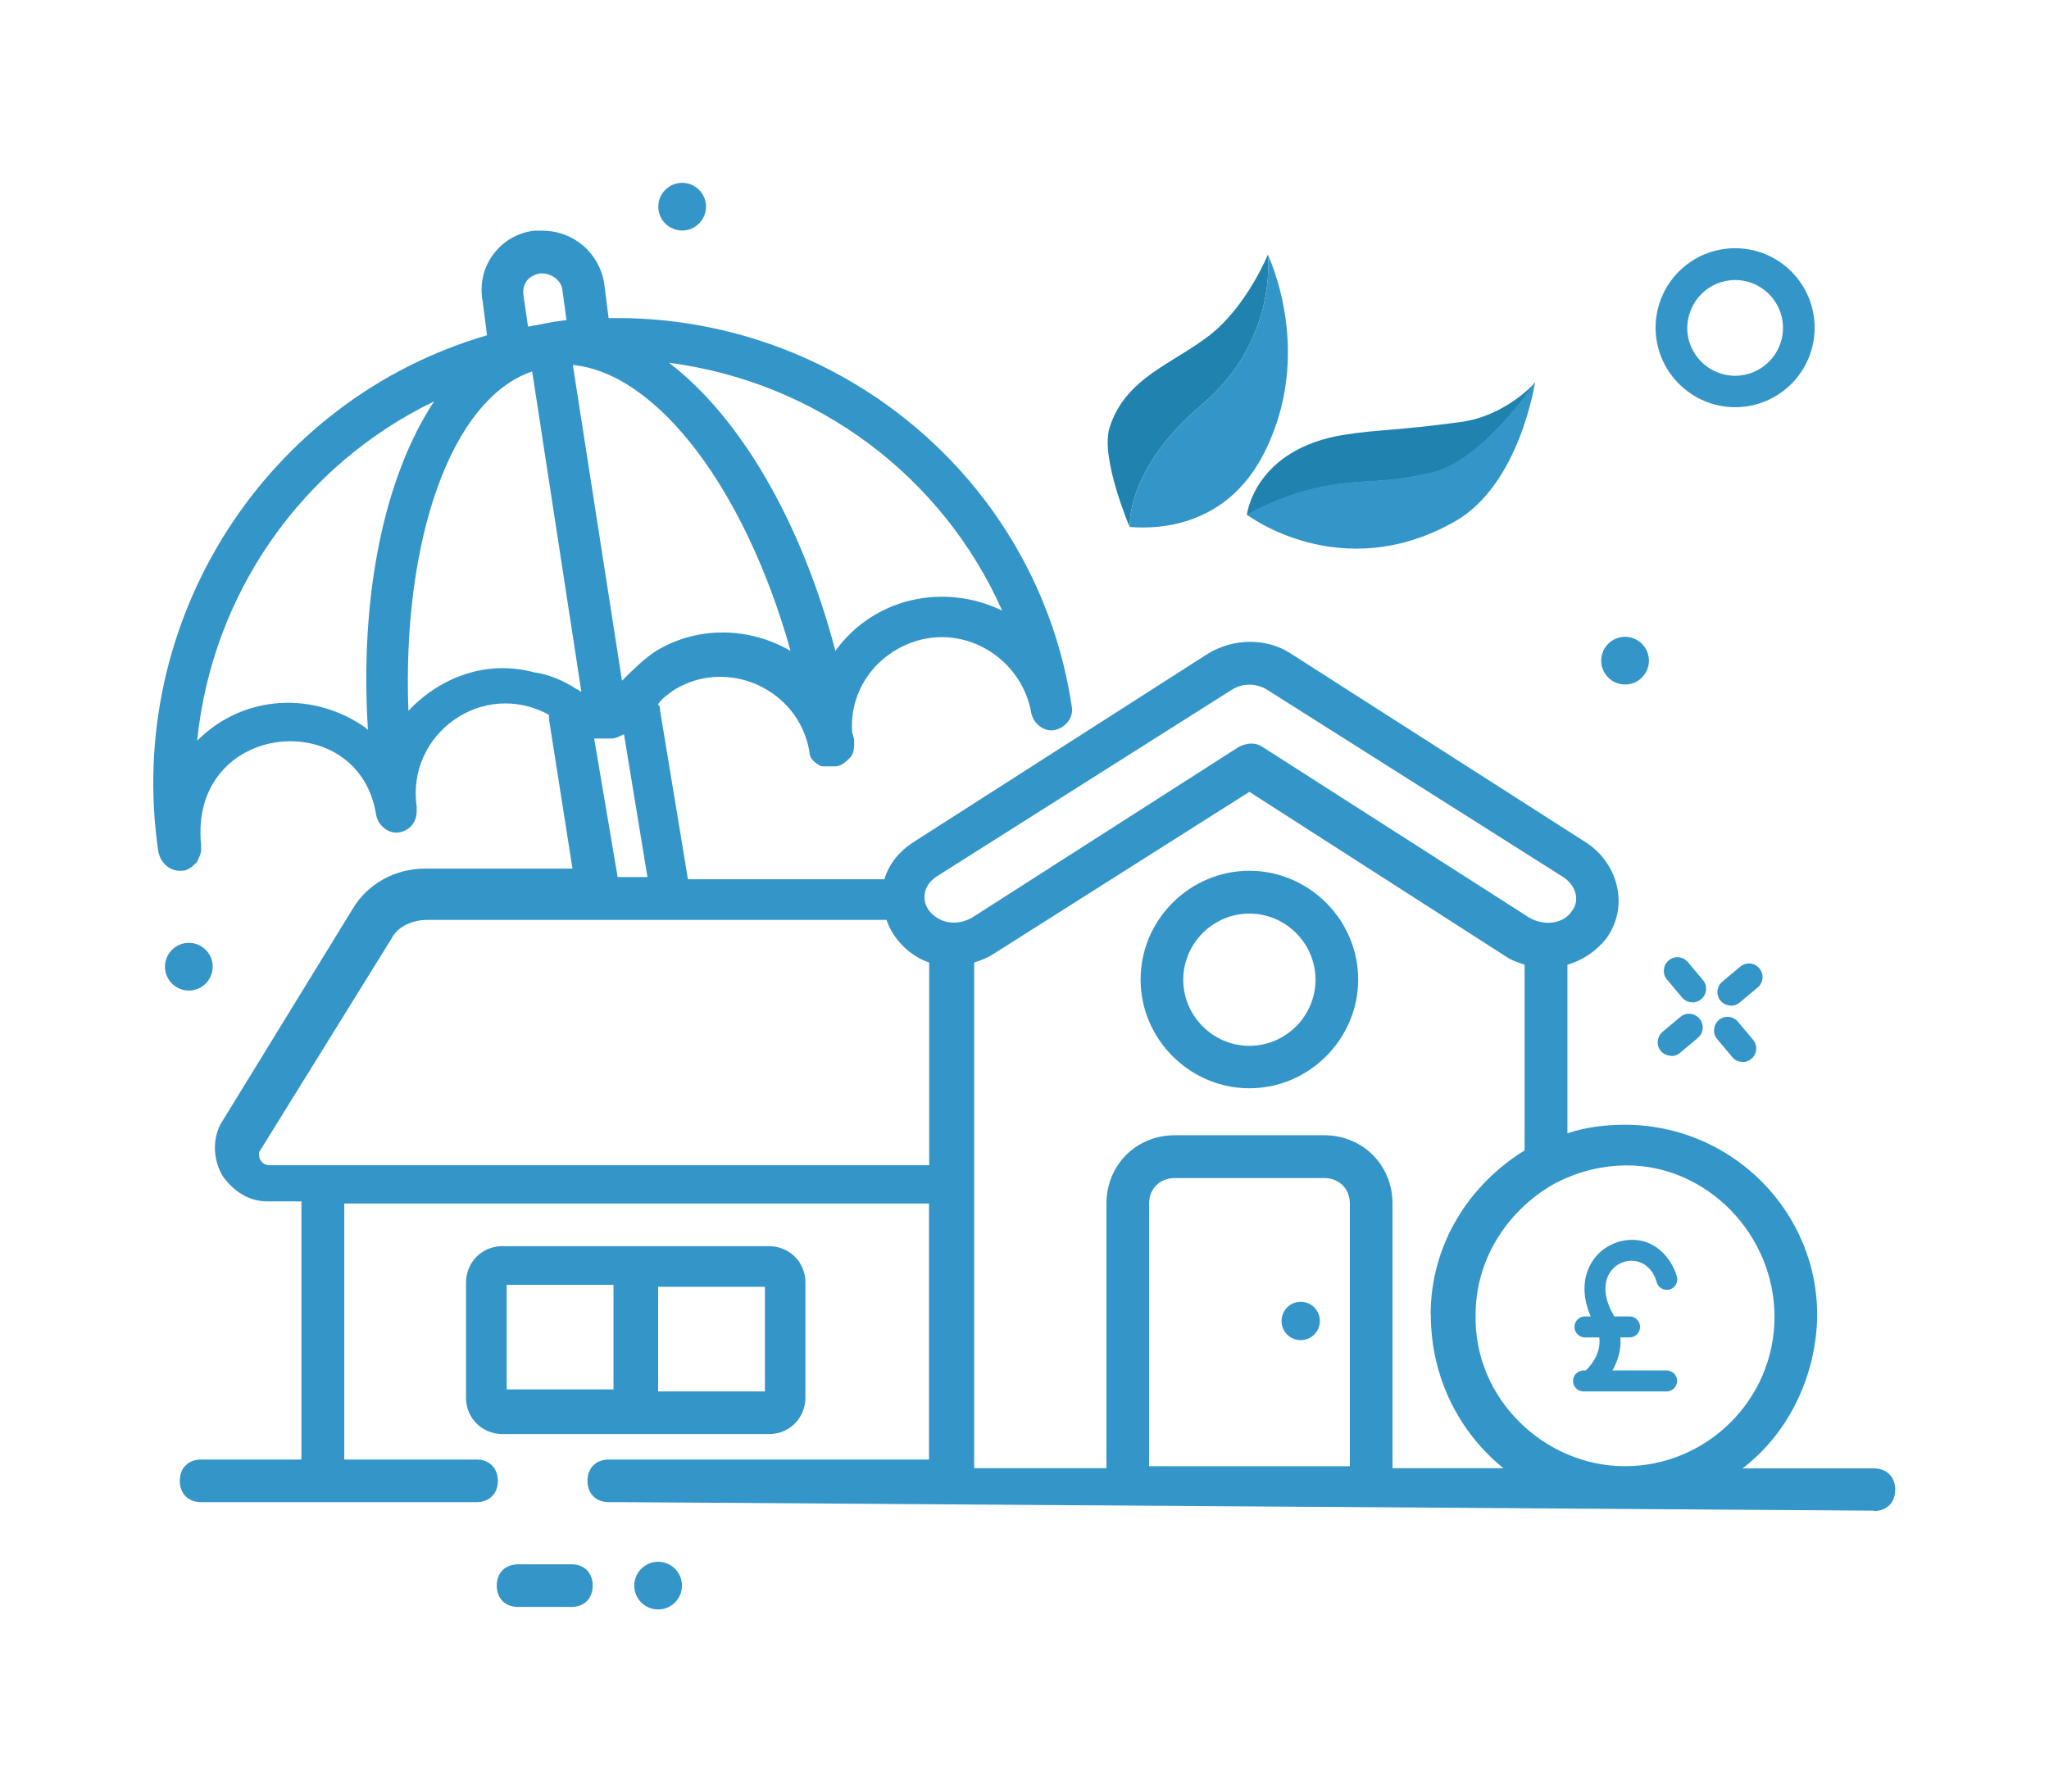
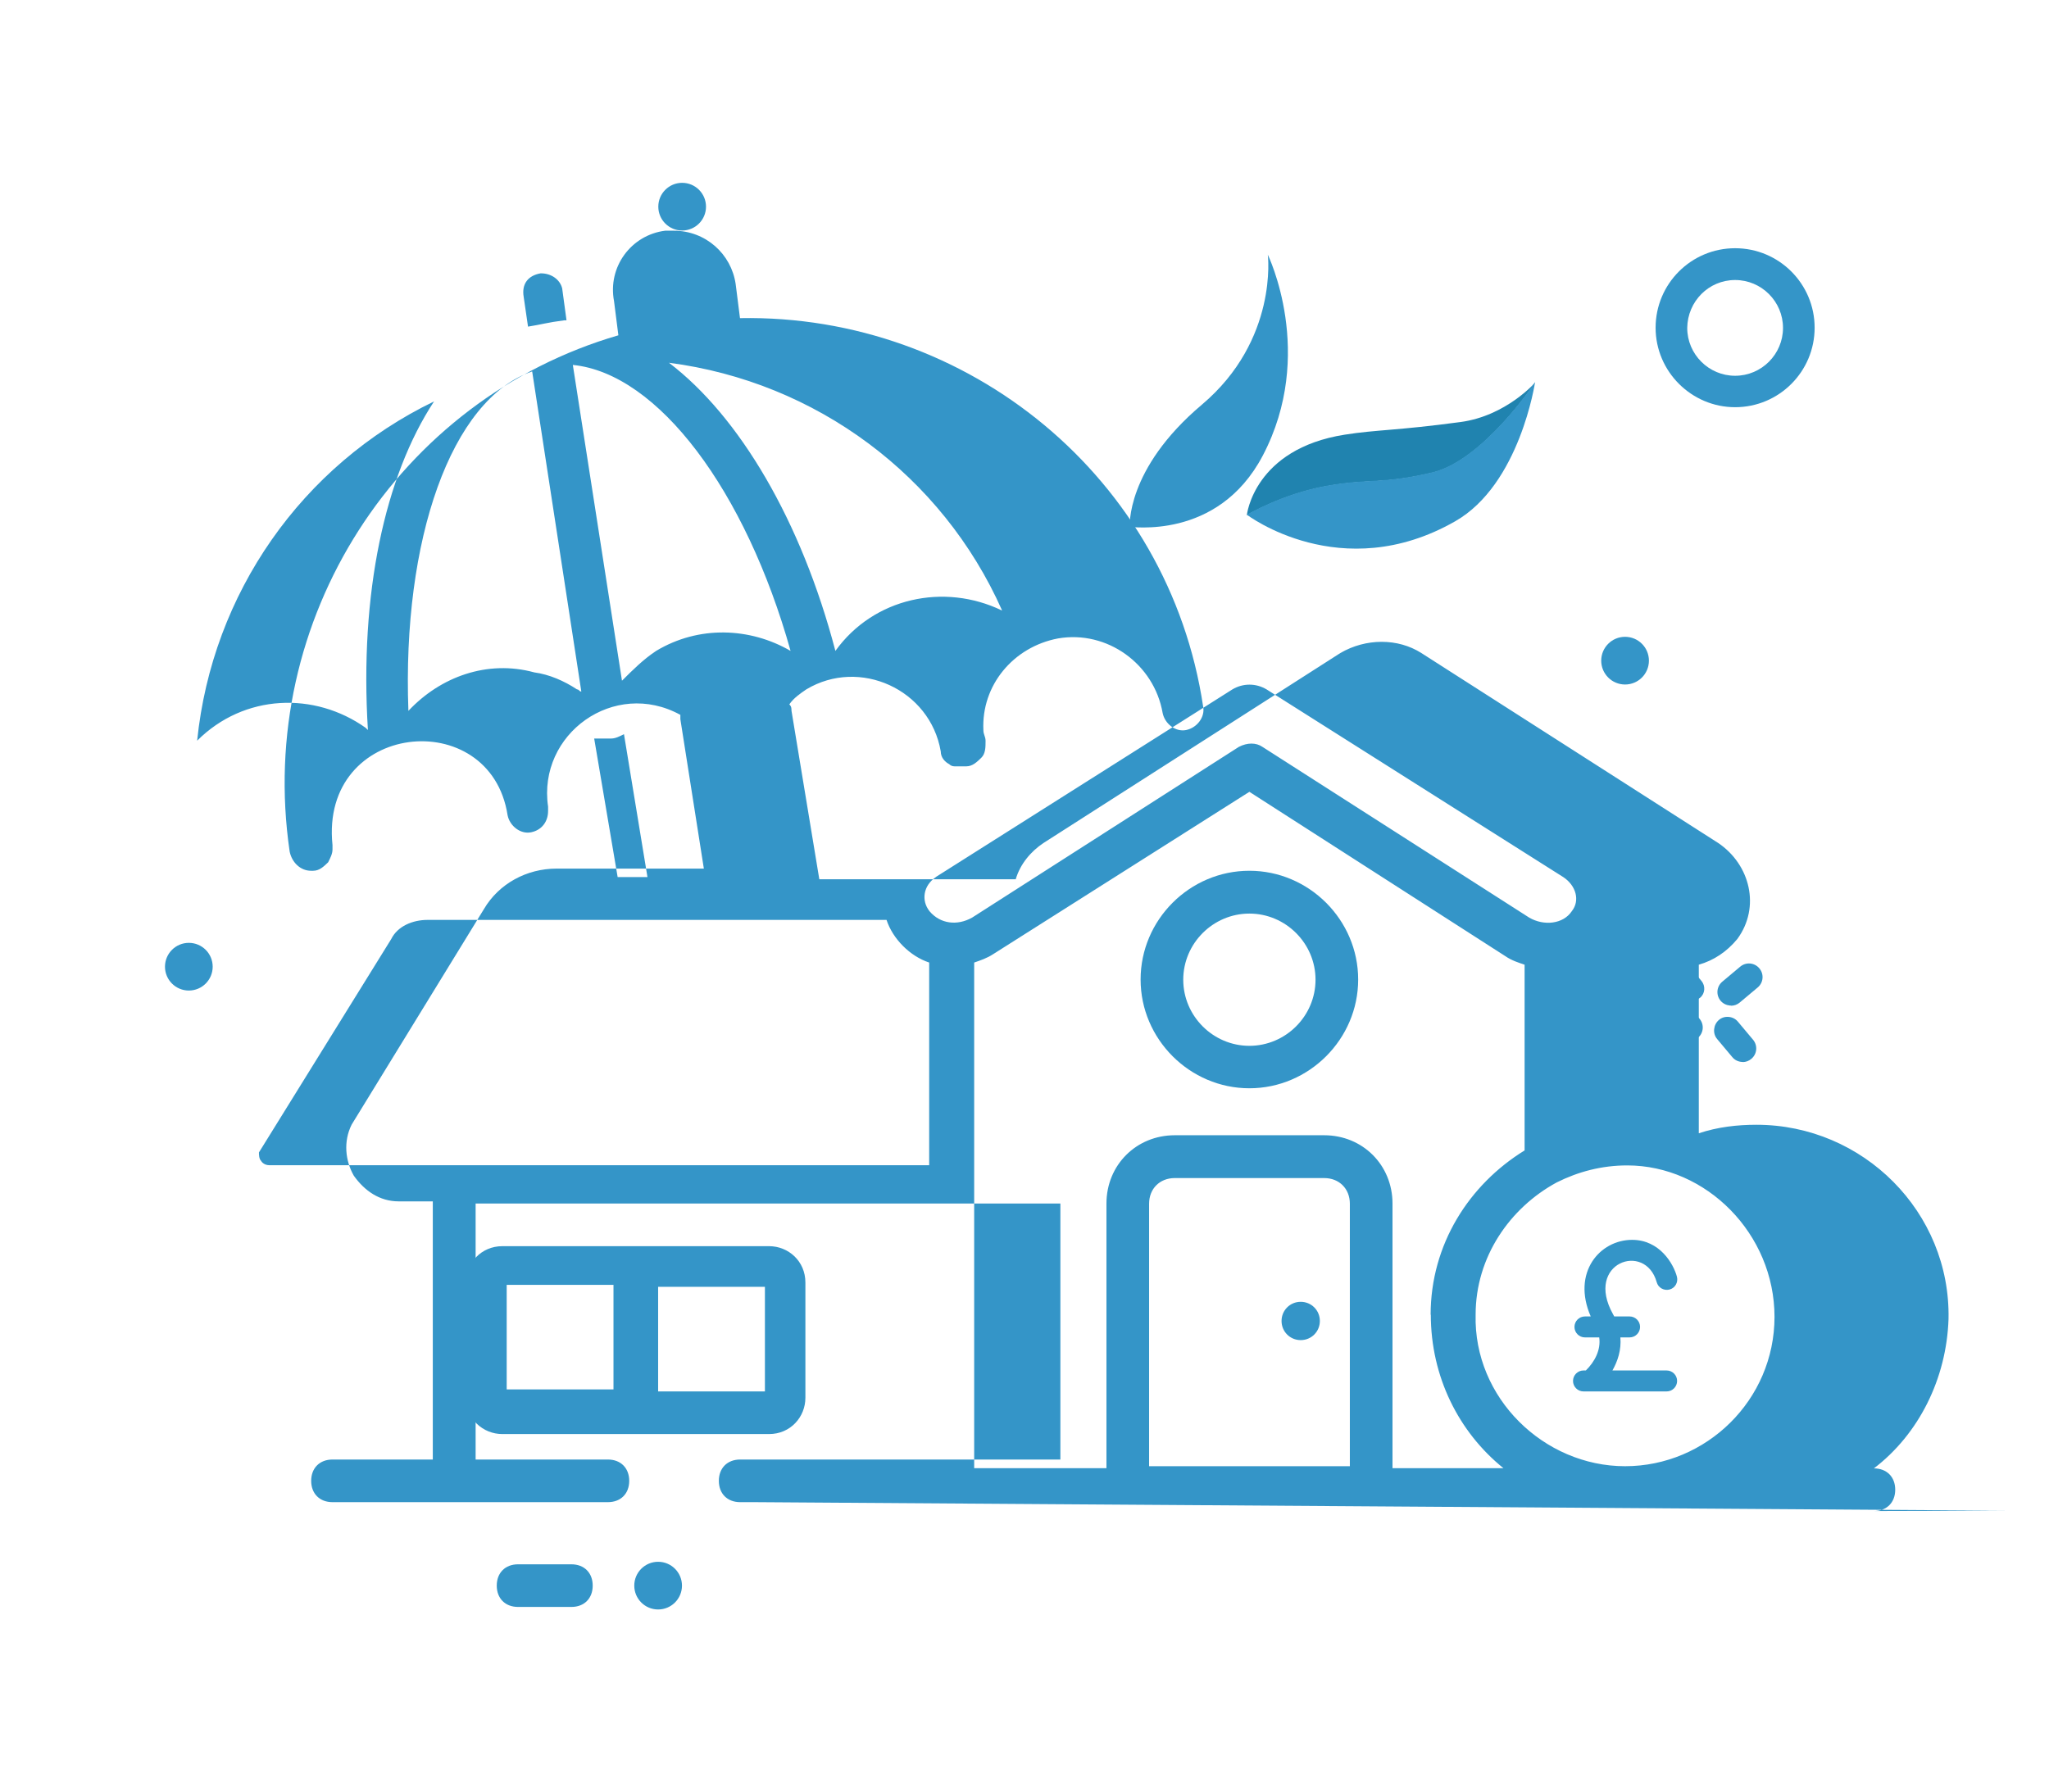
<svg xmlns="http://www.w3.org/2000/svg" id="Layer_1" data-name="Layer 1" viewBox="0 0 113.39 99.21">
  <defs>
    <style>
      .cls-1 {
        fill: #2083af;
      }

      .cls-1, .cls-2 {
        stroke-width: 0px;
      }

      .cls-2 {
        fill: #3495c8;
      }
    </style>
  </defs>
  <g>
-     <path class="cls-1" d="M62.52,29.18c-.04-.08-1.65-3.88-1.11-5.54.89-2.75,3.51-3.5,5.55-5.1,2.04-1.6,3.2-4.44,3.2-4.44,0,0,.59,4.72-3.65,8.3-4.24,3.58-3.99,6.78-3.99,6.78Z" />
    <path class="cls-2" d="M62.52,29.18c-.04-.08,4.85.81,7.36-3.96,2.96-5.63.28-11.12.28-11.12,0,0,.59,4.72-3.65,8.3-4.24,3.58-3.99,6.78-3.99,6.78Z" />
    <path class="cls-1" d="M69,28.51s.39-3.66,5.42-4.45c1.77-.28,2.86-.22,6.41-.7,2.52-.34,4.13-2.19,4.13-2.19,0,0-2.88,4.34-5.71,5-2.83.66-3.41.31-5.84.74-2.42.43-4.4,1.6-4.4,1.6Z" />
    <path class="cls-2" d="M69,28.49s5.21,3.97,11.52.37c3.59-2.04,4.43-7.71,4.43-7.71,0,0-2.88,4.34-5.71,5-2.83.66-3.41.31-5.84.74-2.42.43-4.4,1.6-4.4,1.6Z" />
  </g>
  <path class="cls-2" d="M92.24,75.86h-3.01c.29-.51.5-1.13.44-1.83h.51c.32,0,.58-.26.58-.58s-.26-.58-.58-.58h-.85s-.04-.08-.07-.13c-1.58-2.83,1.78-4.03,2.42-1.77.08.31.4.49.71.41.31-.08.49-.4.41-.71-.19-.71-.95-2.04-2.48-2.04-1.79,0-3.35,1.81-2.29,4.24h-.32c-.32,0-.58.26-.58.58s.26.58.58.58h.79c.1.69-.25,1.35-.74,1.83h-.13c-.32,0-.58.26-.58.58s.26.58.58.58h4.6c.32,0,.58-.26.58-.58s-.26-.58-.58-.58Z" />
  <path class="cls-2" d="M96.02,22.54c2.43,0,4.4-1.97,4.4-4.4s-1.97-4.4-4.4-4.4-4.4,1.97-4.4,4.4,1.99,4.4,4.4,4.4ZM96.02,15.5c1.46,0,2.65,1.19,2.65,2.65s-1.19,2.65-2.65,2.65-2.65-1.19-2.65-2.65c.02-1.47,1.19-2.65,2.65-2.65Z" />
  <circle class="cls-2" cx="89.93" cy="36.57" r="1.32" />
  <circle class="cls-2" cx="37.75" cy="11.44" r="1.32" />
  <circle class="cls-2" cx="36.42" cy="87.77" r="1.32" />
  <circle class="cls-2" cx="10.45" cy="53.51" r="1.32" />
  <g>
    <g>
      <path class="cls-2" d="M94.16,54.3l-.83-.99c-.23-.28-.65-.32-.93-.08-.28.23-.31.65-.08.93l.83.99c.23.28.65.31.93.08.28-.23.31-.65.08-.93Z" />
-       <path class="cls-2" d="M93.66,55.48s-.04,0-.07,0c-.2-.02-.38-.11-.51-.27l-.83-.99c-.13-.15-.19-.35-.17-.55.02-.2.11-.38.27-.51.15-.13.35-.2.55-.17.2.02.38.11.51.27l.83.99c.13.15.19.35.17.55-.02.2-.11.38-.27.51-.14.12-.31.18-.48.18ZM92.83,53.17c-.13,0-.26.05-.36.13-.12.1-.19.23-.2.39s.03.3.13.41l.83.99c.1.12.23.19.39.2.15.01.3-.03.41-.13.24-.2.27-.56.07-.8l-.83-.99c-.1-.12-.24-.19-.39-.2-.02,0-.03,0-.05,0Z" />
    </g>
    <g>
      <path class="cls-2" d="M95.1,57.47l.83.99c.23.28.65.31.93.08.28-.23.31-.65.08-.93l-.83-.99c-.23-.28-.65-.32-.93-.08-.28.23-.31.65-.08.93Z" />
      <path class="cls-2" d="M96.44,58.78s-.04,0-.07,0c-.2-.02-.38-.11-.51-.27l-.83-.99c-.13-.15-.19-.35-.17-.55.02-.2.11-.38.26-.51.15-.13.34-.19.55-.17.2.02.38.11.51.27l.83.99c.27.32.23.79-.09,1.06-.14.12-.31.18-.48.18ZM95.61,56.47c-.13,0-.26.05-.36.13-.12.1-.19.23-.2.39s.03.3.13.41l.83.99c.1.12.23.19.39.2.15.01.3-.03.42-.13.24-.2.27-.56.07-.8l-.83-.99c-.1-.12-.24-.19-.39-.2-.02,0-.03,0-.05,0Z" />
    </g>
    <g>
      <path class="cls-2" d="M97.28,53.65c-.24-.28-.65-.31-.93-.08l-.99.83c-.28.23-.31.65-.08.93.24.28.65.31.93.08l.99-.83c.28-.23.31-.65.08-.93Z" />
      <path class="cls-2" d="M95.79,55.66s-.04,0-.06,0c-.2-.02-.38-.11-.51-.26-.27-.32-.23-.79.09-1.06l.99-.83c.32-.27.79-.23,1.06.09h0c.27.32.23.79-.09,1.06l-.99.83c-.14.12-.31.18-.48.18ZM96.78,53.51c-.13,0-.26.04-.37.13l-.99.83c-.24.2-.27.56-.07.8.1.12.24.19.39.2.14,0,.3-.03.41-.13l.99-.83c.24-.2.27-.56.07-.8-.11-.13-.27-.2-.44-.2Z" />
    </g>
    <g>
      <path class="cls-2" d="M91.98,58.12c.23.28.65.31.93.08l.99-.83c.28-.23.31-.65.08-.93-.23-.28-.65-.32-.93-.08l-.99.83c-.28.23-.31.65-.08.93Z" />
      <path class="cls-2" d="M92.49,58.44s-.04,0-.07,0c-.2-.02-.38-.11-.51-.26-.13-.15-.19-.35-.17-.55.02-.2.11-.38.26-.51l.99-.83c.15-.13.35-.2.55-.17.2.02.38.11.51.27.27.32.23.79-.09,1.06l-.99.83c-.14.12-.31.18-.48.18ZM93.48,56.29c-.13,0-.26.05-.37.13l-.99.83c-.12.1-.19.23-.2.39-.01.15.03.3.13.41h0c.1.12.23.19.39.2.16.01.3-.03.41-.13l.99-.83c.24-.2.27-.56.07-.8-.1-.12-.24-.19-.39-.2-.02,0-.03,0-.05,0Z" />
    </g>
  </g>
  <g>
    <path class="cls-2" d="M28.67,86.59c-.71,0-1.18.47-1.18,1.18s.47,1.18,1.18,1.18h2.95c.71,0,1.18-.47,1.18-1.18s-.47-1.18-1.18-1.18h-2.95Z" />
-     <path class="cls-2" d="M103.7,83.64c.71,0,1.18-.47,1.18-1.18s-.47-1.18-1.18-1.18h-7.27c2.48-1.89,4.02-4.96,4.13-8.27.12-5.91-4.72-10.75-10.63-10.75-1.06,0-2.13.12-3.19.47v-9.33c.83-.24,1.54-.71,2.13-1.42,1.3-1.77.71-4.13-1.06-5.32l-16.42-10.51c-1.3-.83-3.07-.83-4.49,0l-16.42,10.51c-.71.47-1.3,1.18-1.54,2.01h-10.87l-1.54-9.33c0-.12,0-.24-.12-.35.24-.35.59-.59.94-.83,2.95-1.77,6.85,0,7.44,3.43,0,.35.24.59.47.71.12.12.24.12.35.12h.59c.35,0,.59-.24.83-.47s.24-.59.24-.94c0-.24-.12-.35-.12-.59-.12-2.48,1.65-4.61,4.13-5.08,2.72-.47,5.32,1.42,5.79,4.13.12.59.71,1.06,1.3.94s1.06-.71.94-1.3c-1.89-12.64-12.99-21.73-25.63-21.5l-.24-1.89c-.24-1.65-1.65-2.95-3.43-2.95h-.47c-1.89.24-3.19,2.01-2.83,3.9l.24,1.89c-12.17,3.54-20.08,15.71-18.19,28.58.12.59.59,1.06,1.18,1.06h.12c.35,0,.59-.24.83-.47.12-.24.24-.47.24-.71v-.24c-.71-6.85,8.74-7.8,9.69-1.65.12.59.71,1.06,1.3.94s.94-.59.94-1.18v-.24c-.59-4.02,3.66-7.09,7.32-5.08v.24l1.3,8.27h-8.15c-1.65,0-3.19.83-4.02,2.24l-7.32,11.93c-.47.94-.35,2.01.12,2.83.59.83,1.42,1.42,2.48,1.42h1.89v14.29h-5.55c-.71,0-1.18.47-1.18,1.18s.47,1.18,1.18,1.18h15.24c.71,0,1.18-.47,1.18-1.18s-.47-1.18-1.18-1.18h-7.32v-14.17h32.36v14.17h-17.72c-.71,0-1.18.47-1.18,1.18s.47,1.18,1.18,1.18h.83l69.17.47ZM98.2,72.89c0,4.61-3.78,8.27-8.27,8.27s-8.39-3.78-8.27-8.39c0-3.19,1.89-5.91,4.49-7.32,1.18-.59,2.48-.94,3.9-.94,4.37,0,8.15,3.78,8.15,8.39h0ZM79.18,72.77c0,3.43,1.54,6.5,4.02,8.5h-6.14v-14.65c0-2.13-1.65-3.78-3.78-3.78h-8.27c-2.13,0-3.78,1.65-3.78,3.78v14.65h-7.32v-27.99c.35-.12.71-.24,1.06-.47l14.17-8.98,14.17,9.1c.35.24.71.35,1.06.47v10.28c-3.07,1.89-5.2,5.2-5.2,9.1h0ZM63.59,81.16v-14.53c0-.83.59-1.42,1.42-1.42h8.27c.83,0,1.42.59,1.42,1.42v14.53h-11.1ZM51.78,48.55l16.42-10.39c.59-.35,1.3-.35,1.89,0l16.42,10.39c.71.47.94,1.3.47,1.89-.47.71-1.54.83-2.36.35l-14.76-9.45c-.35-.24-.83-.24-1.3,0l-14.76,9.45c-.83.47-1.77.35-2.36-.35-.47-.59-.35-1.42.35-1.89ZM22.6,39.34c-.35-9.45,2.36-17.25,6.85-18.78l2.72,17.72c-.12,0-.12-.12-.24-.12-.71-.47-1.54-.83-2.36-.94-2.6-.71-5.2.24-6.97,2.13h0ZM43.75,36.03c-2.24-1.3-5.08-1.42-7.44,0-.71.47-1.3,1.06-1.89,1.65l-2.72-17.48c4.72.47,9.57,6.97,12.05,15.83h0ZM55.44,33.79c-3.19-1.54-7.09-.71-9.21,2.24-1.89-7.21-5.32-12.99-9.21-15.95,8.15,1.06,15.12,6.26,18.43,13.7ZM29.93,15.13c.59,0,1.06.35,1.18.83l.24,1.77h-.12c-.94.12-1.3.24-2.01.35l-.24-1.65c-.12-.71.24-1.18.94-1.3ZM10.91,41c.83-8.15,5.79-15.24,13.11-18.78-2.72,4.13-4.13,10.63-3.66,18.19l-.12-.12c-2.83-2.01-6.73-1.89-9.33.71ZM32.88,40.88q.12,0,0,0h.94c.24,0,.47-.12.71-.24l1.3,7.91h-1.65l-1.3-7.68ZM14.45,64.26c-.12-.12-.12-.35-.12-.47l7.32-11.81c.35-.71,1.18-1.06,2.01-1.06h25.4c.35,1.06,1.3,2.01,2.36,2.36v11.22H14.92c-.35,0-.47-.24-.47-.24h0Z" />
+     <path class="cls-2" d="M103.7,83.64c.71,0,1.18-.47,1.18-1.18s-.47-1.18-1.18-1.18c2.48-1.89,4.02-4.96,4.13-8.27.12-5.91-4.72-10.75-10.63-10.75-1.06,0-2.13.12-3.19.47v-9.33c.83-.24,1.54-.71,2.13-1.42,1.3-1.77.71-4.13-1.06-5.32l-16.42-10.51c-1.3-.83-3.07-.83-4.49,0l-16.42,10.51c-.71.47-1.3,1.18-1.54,2.01h-10.87l-1.54-9.33c0-.12,0-.24-.12-.35.24-.35.59-.59.94-.83,2.95-1.77,6.85,0,7.44,3.43,0,.35.24.59.47.71.12.12.24.12.35.12h.59c.35,0,.59-.24.83-.47s.24-.59.24-.94c0-.24-.12-.35-.12-.59-.12-2.48,1.65-4.61,4.13-5.08,2.72-.47,5.32,1.42,5.79,4.13.12.59.71,1.06,1.3.94s1.06-.71.94-1.3c-1.89-12.64-12.99-21.73-25.63-21.5l-.24-1.89c-.24-1.65-1.65-2.95-3.43-2.95h-.47c-1.89.24-3.19,2.01-2.83,3.9l.24,1.89c-12.17,3.54-20.08,15.71-18.19,28.58.12.59.59,1.06,1.18,1.06h.12c.35,0,.59-.24.83-.47.12-.24.24-.47.24-.71v-.24c-.71-6.85,8.74-7.8,9.69-1.65.12.59.71,1.06,1.3.94s.94-.59.94-1.18v-.24c-.59-4.02,3.66-7.09,7.32-5.08v.24l1.3,8.27h-8.15c-1.65,0-3.19.83-4.02,2.24l-7.32,11.93c-.47.94-.35,2.01.12,2.83.59.83,1.42,1.42,2.48,1.42h1.89v14.29h-5.55c-.71,0-1.18.47-1.18,1.18s.47,1.18,1.18,1.18h15.24c.71,0,1.18-.47,1.18-1.18s-.47-1.18-1.18-1.18h-7.32v-14.17h32.36v14.17h-17.72c-.71,0-1.18.47-1.18,1.18s.47,1.18,1.18,1.18h.83l69.17.47ZM98.2,72.89c0,4.61-3.78,8.27-8.27,8.27s-8.39-3.78-8.27-8.39c0-3.19,1.89-5.91,4.49-7.32,1.18-.59,2.48-.94,3.9-.94,4.37,0,8.15,3.78,8.15,8.39h0ZM79.18,72.77c0,3.43,1.54,6.5,4.02,8.5h-6.14v-14.65c0-2.13-1.65-3.78-3.78-3.78h-8.27c-2.13,0-3.78,1.65-3.78,3.78v14.65h-7.32v-27.99c.35-.12.71-.24,1.06-.47l14.17-8.98,14.17,9.1c.35.24.71.35,1.06.47v10.28c-3.07,1.89-5.2,5.2-5.2,9.1h0ZM63.59,81.16v-14.53c0-.83.59-1.42,1.42-1.42h8.27c.83,0,1.42.59,1.42,1.42v14.53h-11.1ZM51.78,48.55l16.42-10.39c.59-.35,1.3-.35,1.89,0l16.42,10.39c.71.47.94,1.3.47,1.89-.47.71-1.54.83-2.36.35l-14.76-9.45c-.35-.24-.83-.24-1.3,0l-14.76,9.45c-.83.47-1.77.35-2.36-.35-.47-.59-.35-1.42.35-1.89ZM22.6,39.34c-.35-9.45,2.36-17.25,6.85-18.78l2.72,17.72c-.12,0-.12-.12-.24-.12-.71-.47-1.54-.83-2.36-.94-2.6-.71-5.2.24-6.97,2.13h0ZM43.75,36.03c-2.24-1.3-5.08-1.42-7.44,0-.71.47-1.3,1.06-1.89,1.65l-2.72-17.48c4.72.47,9.57,6.97,12.05,15.83h0ZM55.44,33.79c-3.19-1.54-7.09-.71-9.21,2.24-1.89-7.21-5.32-12.99-9.21-15.95,8.15,1.06,15.12,6.26,18.43,13.7ZM29.93,15.13c.59,0,1.06.35,1.18.83l.24,1.77h-.12c-.94.12-1.3.24-2.01.35l-.24-1.65c-.12-.71.24-1.18.94-1.3ZM10.91,41c.83-8.15,5.79-15.24,13.11-18.78-2.72,4.13-4.13,10.63-3.66,18.19l-.12-.12c-2.83-2.01-6.73-1.89-9.33.71ZM32.88,40.88q.12,0,0,0h.94c.24,0,.47-.12.71-.24l1.3,7.91h-1.65l-1.3-7.68ZM14.45,64.26c-.12-.12-.12-.35-.12-.47l7.32-11.81c.35-.71,1.18-1.06,2.01-1.06h25.4c.35,1.06,1.3,2.01,2.36,2.36v11.22H14.92c-.35,0-.47-.24-.47-.24h0Z" />
    <path class="cls-2" d="M69.14,48.2c-3.31,0-6.02,2.72-6.02,6.02s2.72,6.02,6.02,6.02,6.02-2.72,6.02-6.02-2.72-6.02-6.02-6.02ZM69.14,57.89c-2.01,0-3.66-1.65-3.66-3.66s1.65-3.66,3.66-3.66,3.66,1.65,3.66,3.66-1.65,3.66-3.66,3.66Z" />
    <path class="cls-2" d="M71.98,72.06c-.59,0-1.06.47-1.06,1.06s.47,1.06,1.06,1.06,1.06-.47,1.06-1.06-.47-1.06-1.06-1.06Z" />
    <path class="cls-2" d="M42.56,79.38c1.18,0,2.01-.94,2.01-2.01v-6.38c0-1.18-.94-2.01-2.01-2.01h-14.76c-1.18,0-2.01.94-2.01,2.01v6.38c0,1.18.94,2.01,2.01,2.01h14.76ZM42.33,77.02h-5.91v-5.79h5.91v5.79ZM28.04,71.12h5.91v5.79h-5.91v-5.79Z" />
  </g>
</svg>